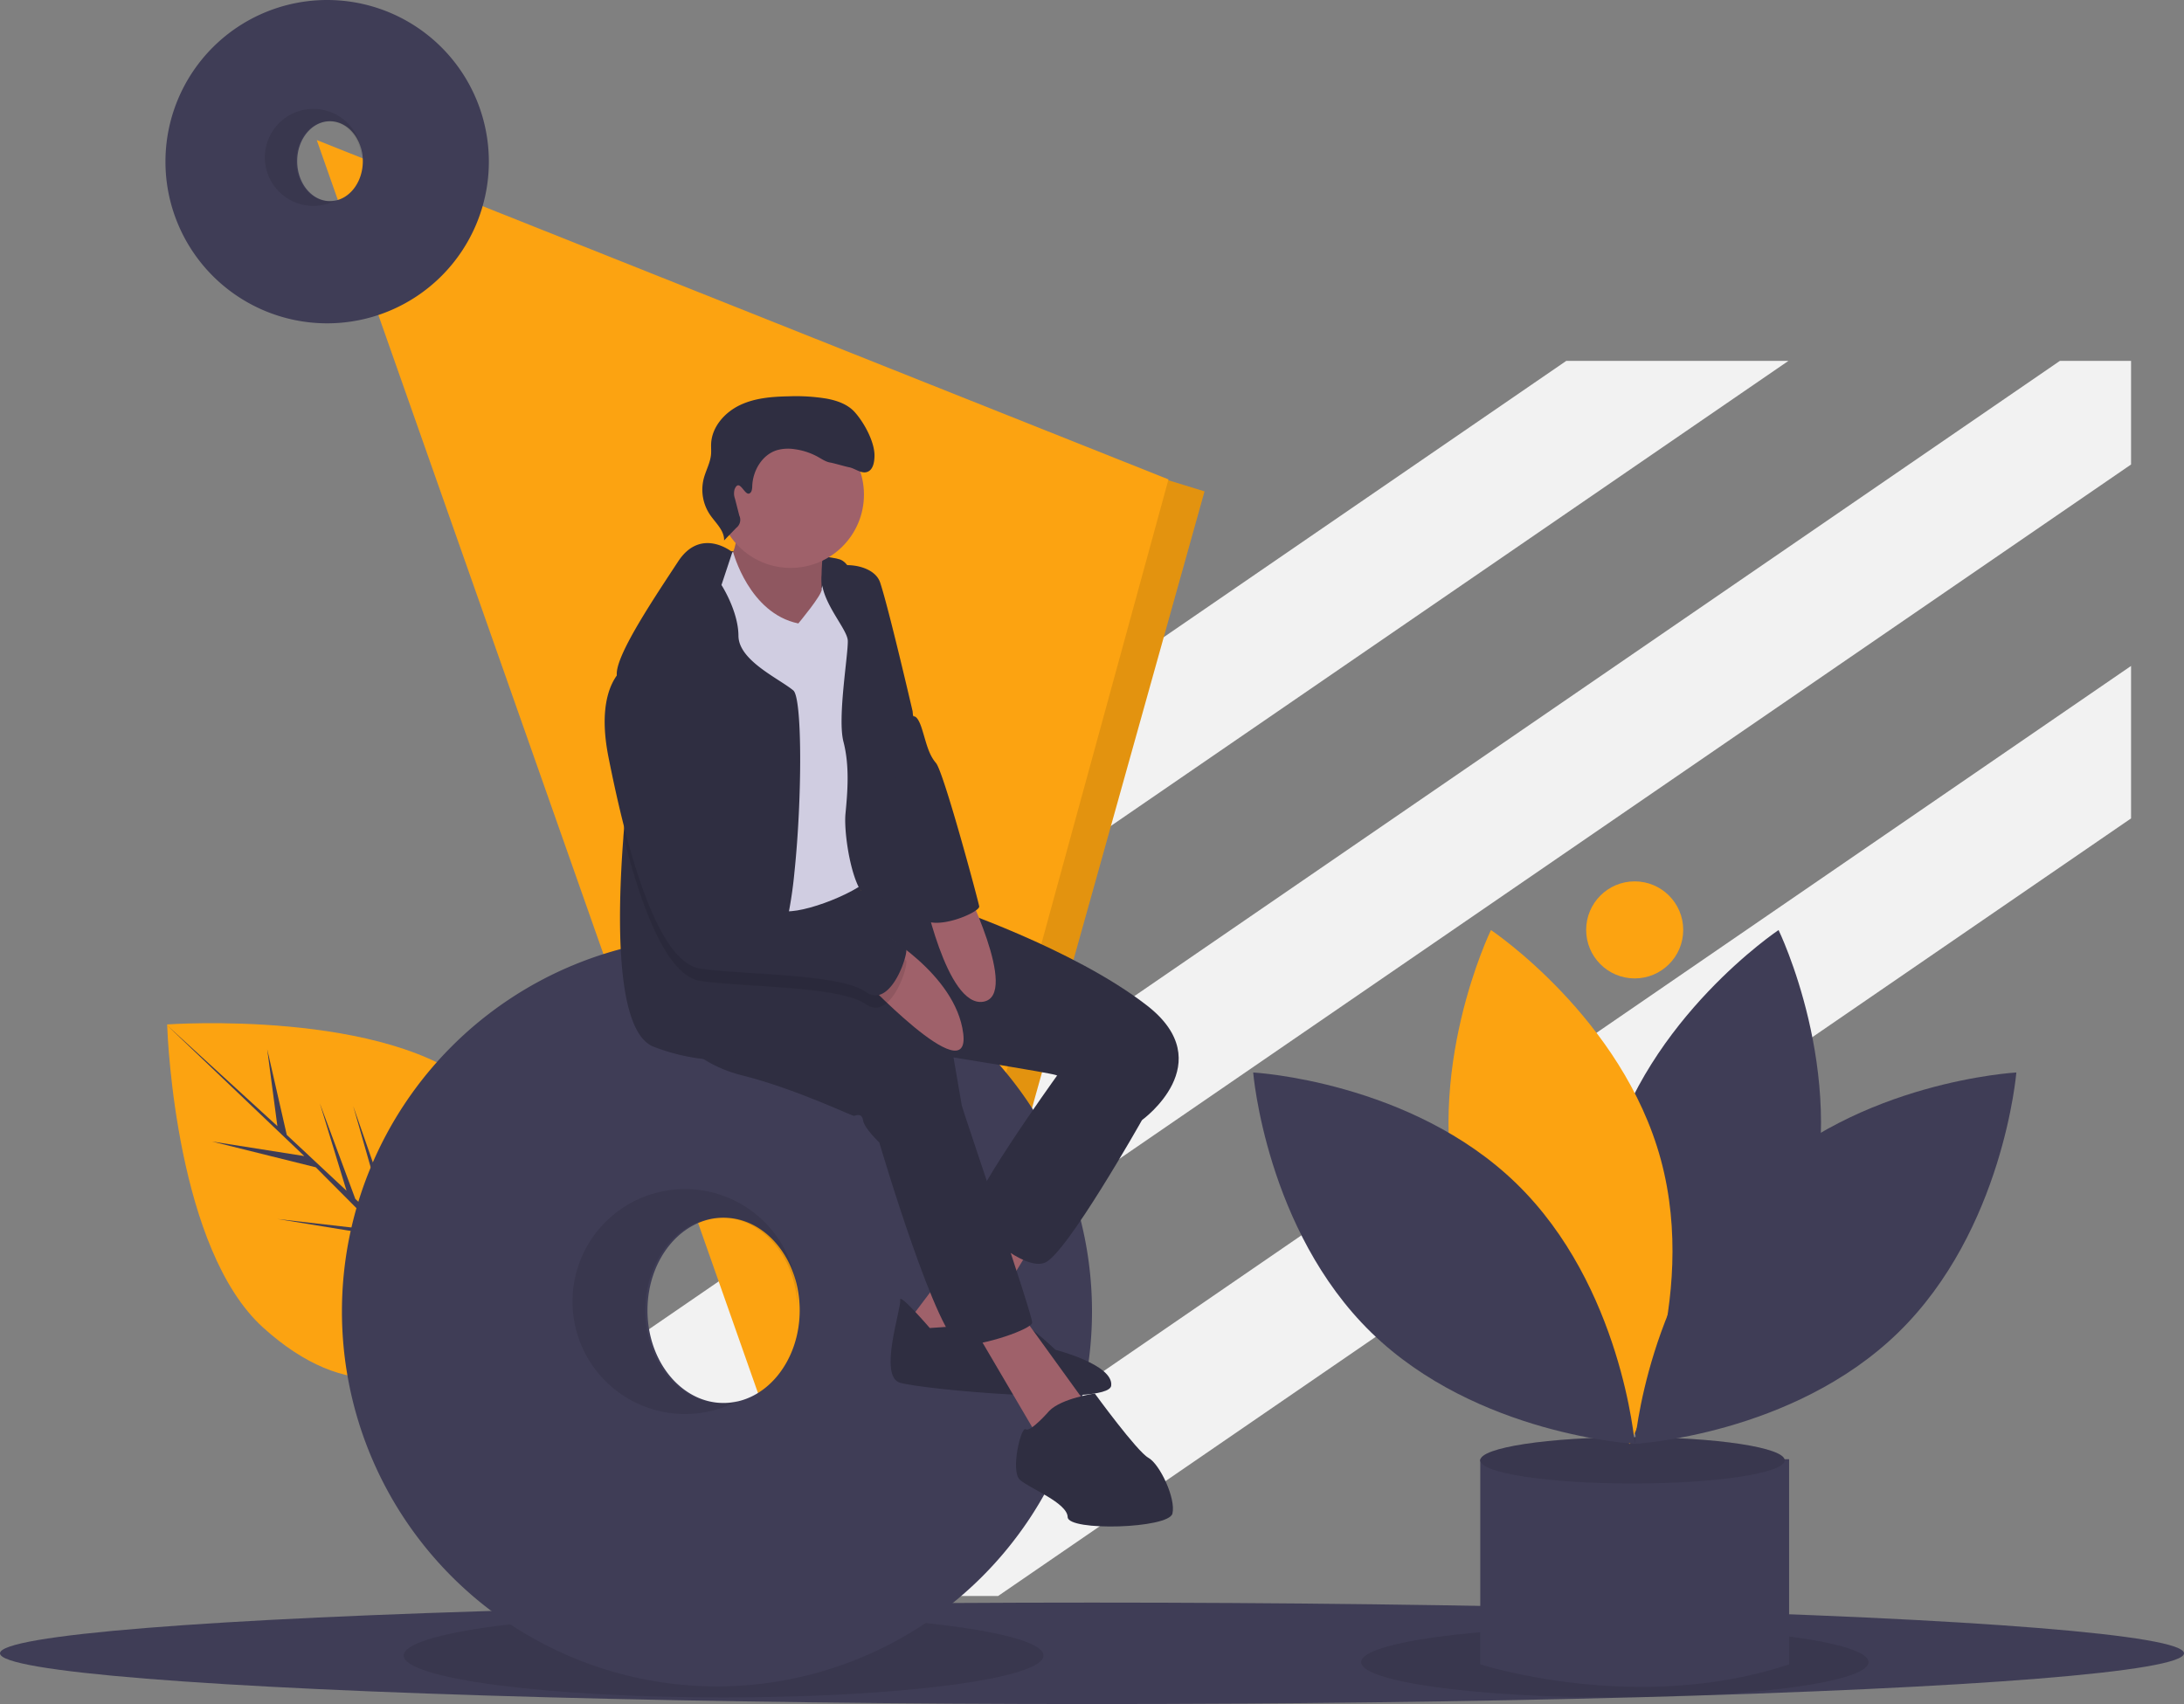
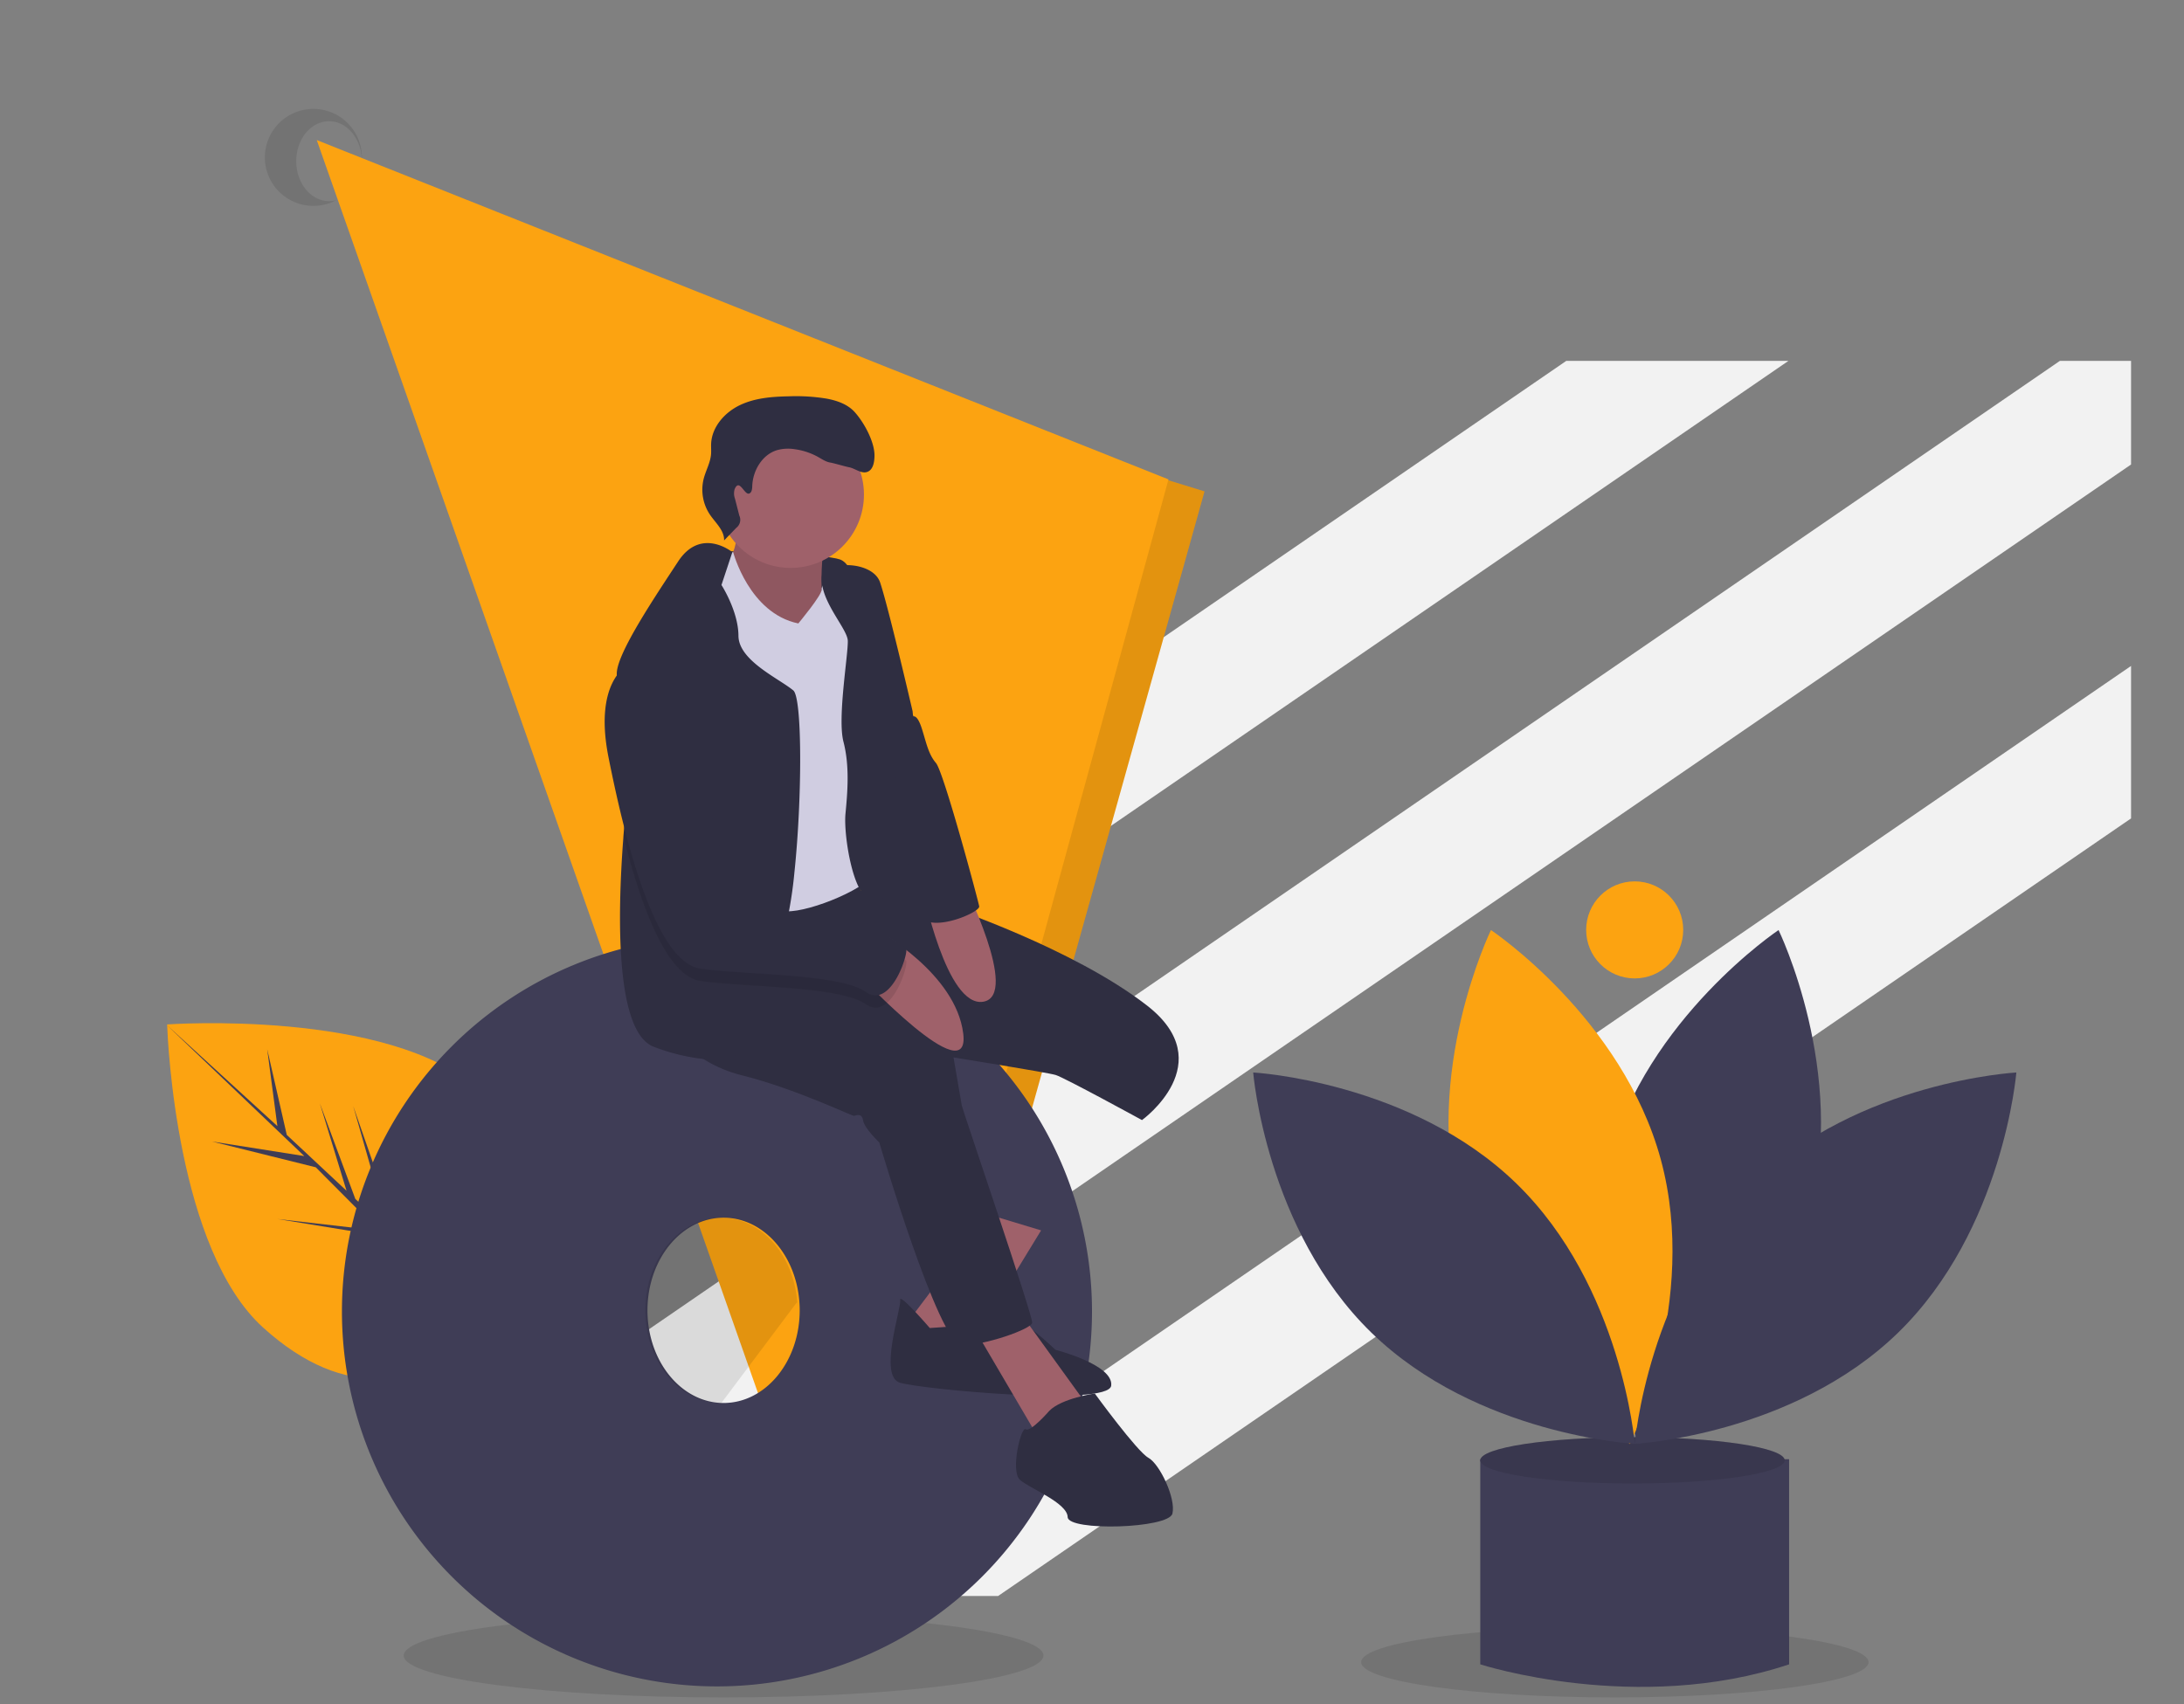
<svg xmlns="http://www.w3.org/2000/svg" width="990" height="772.615" data-name="Layer 1">
  <rect width="100%" height="100%" fill="#808080" stroke="none" />
  <path fill="#f2f2f2" d="m810.7 163.615-472.68 324.5-32.26-46.99L710 163.615h100.7zm155.3 0v46.99l-664.98 456.51-32.26-46.99 664.99-456.51H966zm0 138.32v69.13l-513.54 352.55H351.75L966 301.935z" />
-   <ellipse cx="495" cy="749.615" fill="#3f3d56" rx="495" ry="23" />
  <ellipse cx="732" cy="753.615" opacity=".1" rx="115" ry="16" />
  <ellipse cx="328" cy="750.615" opacity=".1" rx="145" ry="19" />
  <path fill="#fca311" d="m501.73 222.8 25.401-5.806L546 222.8 402.305 736.618l-20.32 11.612 20.32-262.715L501.73 222.8z" />
  <path d="m501.73 222.8 25.401-5.806L546 222.8 402.305 736.618l-20.32 11.612 20.32-262.715L501.73 222.8z" opacity=".1" />
  <path fill="#fca311" d="m143.582 63.502 240.943 684.365 145.146-530.51L143.582 63.502zm73.291 430.536c40.629 36.753 32.964 73.737 6.014 103.53q-.939 1.037-1.892 2.044-1.918 2.03-3.896 3.928c-26.227 25.167-60.038 32.569-97.823-1.61-39.102-35.373-43.241-129.987-43.5-137.035.003-.003.003-.003.003-.01l-.014-.404s100.483-7.192 141.108 29.557Z" />
  <path fill="#3f3d56" d="m214.897 593.909-9.72-44.667 12.7 47.454 3.118 2.916q-1.918 2.03-3.896 3.928l-38.723-38.893-.33-.268-.026-.09-3.658-3.676-48.607-7.914 45.784 5.252.86.687-29.257-29.385-47.049-11.694 41.84 6.603-62.157-59.267-.206-.198.209.188 49.96 45.699-4.623-34.903 8.88 38.887 27.093 25.321-12.11-39.654 16.096 43.374 15.066 14.08-16.012-56.133 21.265 61.047Z" />
  <path fill="#3f3d56" d="M325 424.615a170 170 0 1 0 170 170 170 170 0 0 0-170-170Zm3 211.5c-19.054 0-34.5-18.804-34.5-42s15.446-42 34.5-42 34.5 18.804 34.5 42-15.446 42-34.5 42Z" />
-   <path d="M327 636.115c-19.054 0-34.5-18.804-34.5-42s15.446-42 34.5-42c18.453 0 33.522 17.637 34.454 39.82.021-.605.046-1.21.046-1.82a50.99 50.99 0 1 0-26.956 44.98 28.704 28.704 0 0 1-7.544 1.02Z" opacity=".1" />
-   <path fill="#3f3d56" d="M148.299 0a73.299 73.299 0 1 0 73.299 73.299A73.299 73.299 0 0 0 148.298 0Zm1.293 91.192c-8.215 0-14.875-8.107-14.875-18.109s6.66-18.109 14.875-18.109 14.876 8.108 14.876 18.11-6.66 18.108-14.876 18.108Z" />
+   <path d="M327 636.115c-19.054 0-34.5-18.804-34.5-42s15.446-42 34.5-42c18.453 0 33.522 17.637 34.454 39.82.021-.605.046-1.21.046-1.82Z" opacity=".1" />
  <path d="M149.161 91.192c-8.215 0-14.875-8.107-14.875-18.109s6.66-18.109 14.875-18.109c7.957 0 14.454 7.605 14.856 17.17.009-.262.02-.522.02-.785a21.985 21.985 0 1 0-11.623 19.394 12.376 12.376 0 0 1-3.253.44Z" opacity=".1" />
  <path fill="#3f3d56" d="M682 661.615h-11v93s71 23 140 0v-93Z" />
  <ellipse cx="740" cy="662.115" fill="#3f3d56" rx="69" ry="10.5" />
  <ellipse cx="740" cy="662.115" opacity=".1" rx="69" ry="10.5" />
  <path fill="#3f3d56" d="M820.208 550.5c-17.406 64.346-77.027 104.196-77.027 104.196s-31.4-64.473-13.993-128.818 77.027-104.195 77.027-104.195 31.4 64.473 13.993 128.818Z" />
  <path fill="#fca311" d="M661.858 550.5c17.406 64.346 77.027 104.196 77.027 104.196s31.4-64.473 13.994-128.818-77.028-104.195-77.028-104.195-31.4 64.473-13.993 128.818Z" />
  <path fill="#3f3d56" d="M687.436 536.673c47.763 46.495 53.597 117.97 53.597 117.97s-71.606-3.91-119.37-50.405-53.597-117.971-53.597-117.971 71.606 3.91 119.37 50.406Zm107.194 0c-47.763 46.495-53.597 117.97-53.597 117.97s71.606-3.91 119.37-50.405S914 486.267 914 486.267s-71.606 3.91-119.37 50.406Z" />
  <circle cx="741" cy="421.615" r="22" fill="#fca311" />
  <path fill="#2f2e41" d="M331.436 249.968s42.347 1.152 49.34 3.696 10.121 20.74 10.121 20.74l-32.879 10.334-24.592-1.393-18.508 1.308 10.335-27.065Z" />
  <path fill="#9f616a" d="M333.263 236.073s2.786 10.761-3.398 18.38 26.582 34.77 26.582 34.77l17.286-2.971s-3.81-33.064 1.308-41.437-41.778-8.742-41.778-8.742Z" />
  <path d="M333.263 236.073s2.786 10.761-3.398 18.38 26.582 34.77 26.582 34.77l17.286-2.971s-3.81-33.064 1.308-41.437-41.778-8.742-41.778-8.742Z" opacity=".1" />
  <path fill="#9f616a" d="m448.22 550.693-38.139 50.577 26.028 15.195 35.822-58.608-23.711-7.164z" />
  <path fill="#2f2e41" d="M421.468 602.123s-14.045-16.32-13.42-12.68-9.992 34.5-.113 37.485 94.6 10.902 95.766 1.336-25.274-16.262-25.274-16.262-15.708-15.096-19.19-13.561-37.77 3.682-37.77 3.682Z" />
  <path fill="#9f616a" d="m439.663 598.995 30.463 51.899 22.999-13.319-30.718-42.489-22.744 3.909z" />
-   <path fill="#2f2e41" d="m487.752 475.524-9.041 12.793s-43.1 59.86-38.522 64.693 23.64 23.1 33.334 19.56 44.137-64.721 44.137-64.721l-8.984-35.921Z" />
  <path fill="#2f2e41" d="M302.09 463.413s9.652 18.01 34.116 24.109 50.023 18.564 50.932 18.408 3.483-1.535 4.108 2.104 7.335 9.979 7.335 9.979 27.023 91.828 37.343 91.928 31.53-7.293 31.97-10.178-31.6-96.662-31.913-98.481l-3.753-21.835s42.375 6.767 46.327 7.96 39.105 20.442 39.105 20.442 35.836-25.829 2.317-51.913-91.132-45.218-91.132-45.218l-20.669-5.814-18.013-1.075-2.653-10.17-42.662 2.46-44.52 18.892Z" />
  <circle cx="358.395" cy="224.261" r="33.232" fill="#9f616a" />
  <path fill="#d0cde1" d="m328.33 250.97 3.997-.686s7.219 27.794 29.55 32.386c0 0 11.02-13.2 10.55-15.428s8.726-14.11 13.616-7.458-1.194 123.84 2.914 125.944 12.922 4.336 5.829 12.111-35.268 18.238-41.508 14.628-18.991-34.201-24.507-44.493-14.343-45.303-14.343-45.303-11.272-38.338-4.336-47.023 18.238-24.677 18.238-24.677Z" />
  <path fill="#2f2e41" d="M360.135 395.241a189.572 189.572 0 0 1-3.807 24.268c-1.63 6.508-3.527 10.438-5.693 10.27-5.526-.413-8.037 7.692-9.332 17.035-1.384 9.912-1.384 21.22-2.143 25.217-1.005 5.28-7.435 9.31-20.283 8.126a90.66 90.66 0 0 1-22.349-5.48c-17.347-6.308-16.833-57.456-13.93-95.41 1.774-23.263 4.442-41.581 4.442-41.581s-5.269-15.718-6.954-26.49a35.21 35.21 0 0 1-.503-5.95c.257-9.41 17.437-34.84 27.818-50.68 10.393-15.84 24.57-4.219 24.57-4.219l-4.934 14.891s7.646 11.8 7.702 23.03 18.307 19.334 24.86 24.77c4.119 3.416 4.018 49.016.536 82.203Zm14.429-139.572s1.198 1.415 6.681.724c6.577-.828 15.619 1.448 17.72 7.726 3.852 11.514 14.712 58.353 14.712 58.353s4.52 53.547 6.553 65.374 1.024 22.304 3.028 28.515-19.787-11.585-27.819-9.268-13.191-27.705-12.182-38.181 1.862-21.863-.924-32.623 2.154-39.24 1.969-45.765-17.71-22.97-9.738-34.855Z" />
  <path fill="#9f616a" d="M398.078 422.094s35.186 19.196 38.553 46.518-47.062-26.455-47.062-26.455Zm20.086-19.374s10.781 54.344 27.577 51.457-9.382-54.585-9.382-54.585Z" />
  <path fill="#2f2e41" d="M475.684 639.636s-8.6 9.908-10.733 8.4-7.036 19.006-2.615 22.93 21.45 10.362 21.635 16.887 45.858 5.23 47.492-1.607-5.728-22.43-10.903-25.288-24.306-29.155-24.306-29.155-14.984 2.19-20.57 7.833Z" />
  <path d="M392.473 455.331c-8.16-5.76-30.943-7.189-51.17-8.517-8.875-.57-17.258-1.128-23.699-2.032-6.207-.86-11.788-6.53-16.744-14.98-7.513-12.804-13.586-32.004-18.263-50.535 1.775-23.263 4.443-41.582 4.443-41.582s-5.269-15.717-6.954-26.49a14.176 14.176 0 0 1 4.487-4.04c21.455-9.21 41.939 81.422 44.54 95.644.045.234.078.457.112.647 1.26 7.323 14.89 13.585 27.103 16.063 7.524 1.53 14.523 1.63 17.749-.357 8.473-5.202 34.527 15.617 36.503 16.209 1.975.602-6.386 28.264-18.107 19.97Z" opacity=".1" />
  <path fill="#2f2e41" d="M284.577 301.576s-15.594 7.363-8.742 41.778 20.654 92.923 41.763 95.851 63.143 2.26 74.87 10.547 20.086-19.375 18.11-19.972-28.032-21.407-36.504-16.205-42.815-3.88-44.848-15.707-22.844-105.66-44.65-96.292Zm112.369-16.504 17.138 39.767s1.725-.86 3.73 5.351 2.942 11.67 6.453 15.75 19.134 62.276 19.603 65.006-21.577 12.138-26.503 4.555-20.421-130.429-20.421-130.429Zm-57.458-61.274c1.274-.34 1.46-2.031 1.504-3.348.228-7.056 4.477-14.295 11.23-16.35a18.881 18.881 0 0 1 7.959-.437 30.145 30.145 0 0 1 10.778 3.595c1.76.99 3.485 2.18 5.48 2.482 1.317.2 7.023 1.859 8.335 2.092 2.885.513 5.566 3.094 8.334 2.134 2.648-.919 3.234-4.348 3.298-7.15.146-6.385-4.7-15.221-8.97-19.971-3.24-3.604-8.117-5.268-12.886-6.133a85.791 85.791 0 0 0-16.852-1.025c-7.632.136-15.474.725-22.355 4.027s-12.662 9.873-12.991 17.498c-.07 1.589.095 3.184-.039 4.768-.326 3.865-2.378 7.356-3.34 11.113a20.335 20.335 0 0 0 2.84 16.25c2.553 3.758 6.567 7.158 6.42 11.699l5.537-5.737a4.547 4.547 0 0 0 1.352-5.556l-1.96-7.645a6.898 6.898 0 0 1-.17-4.254c2.101-5.192 4.373 2.515 6.496 1.948Z" />
</svg>